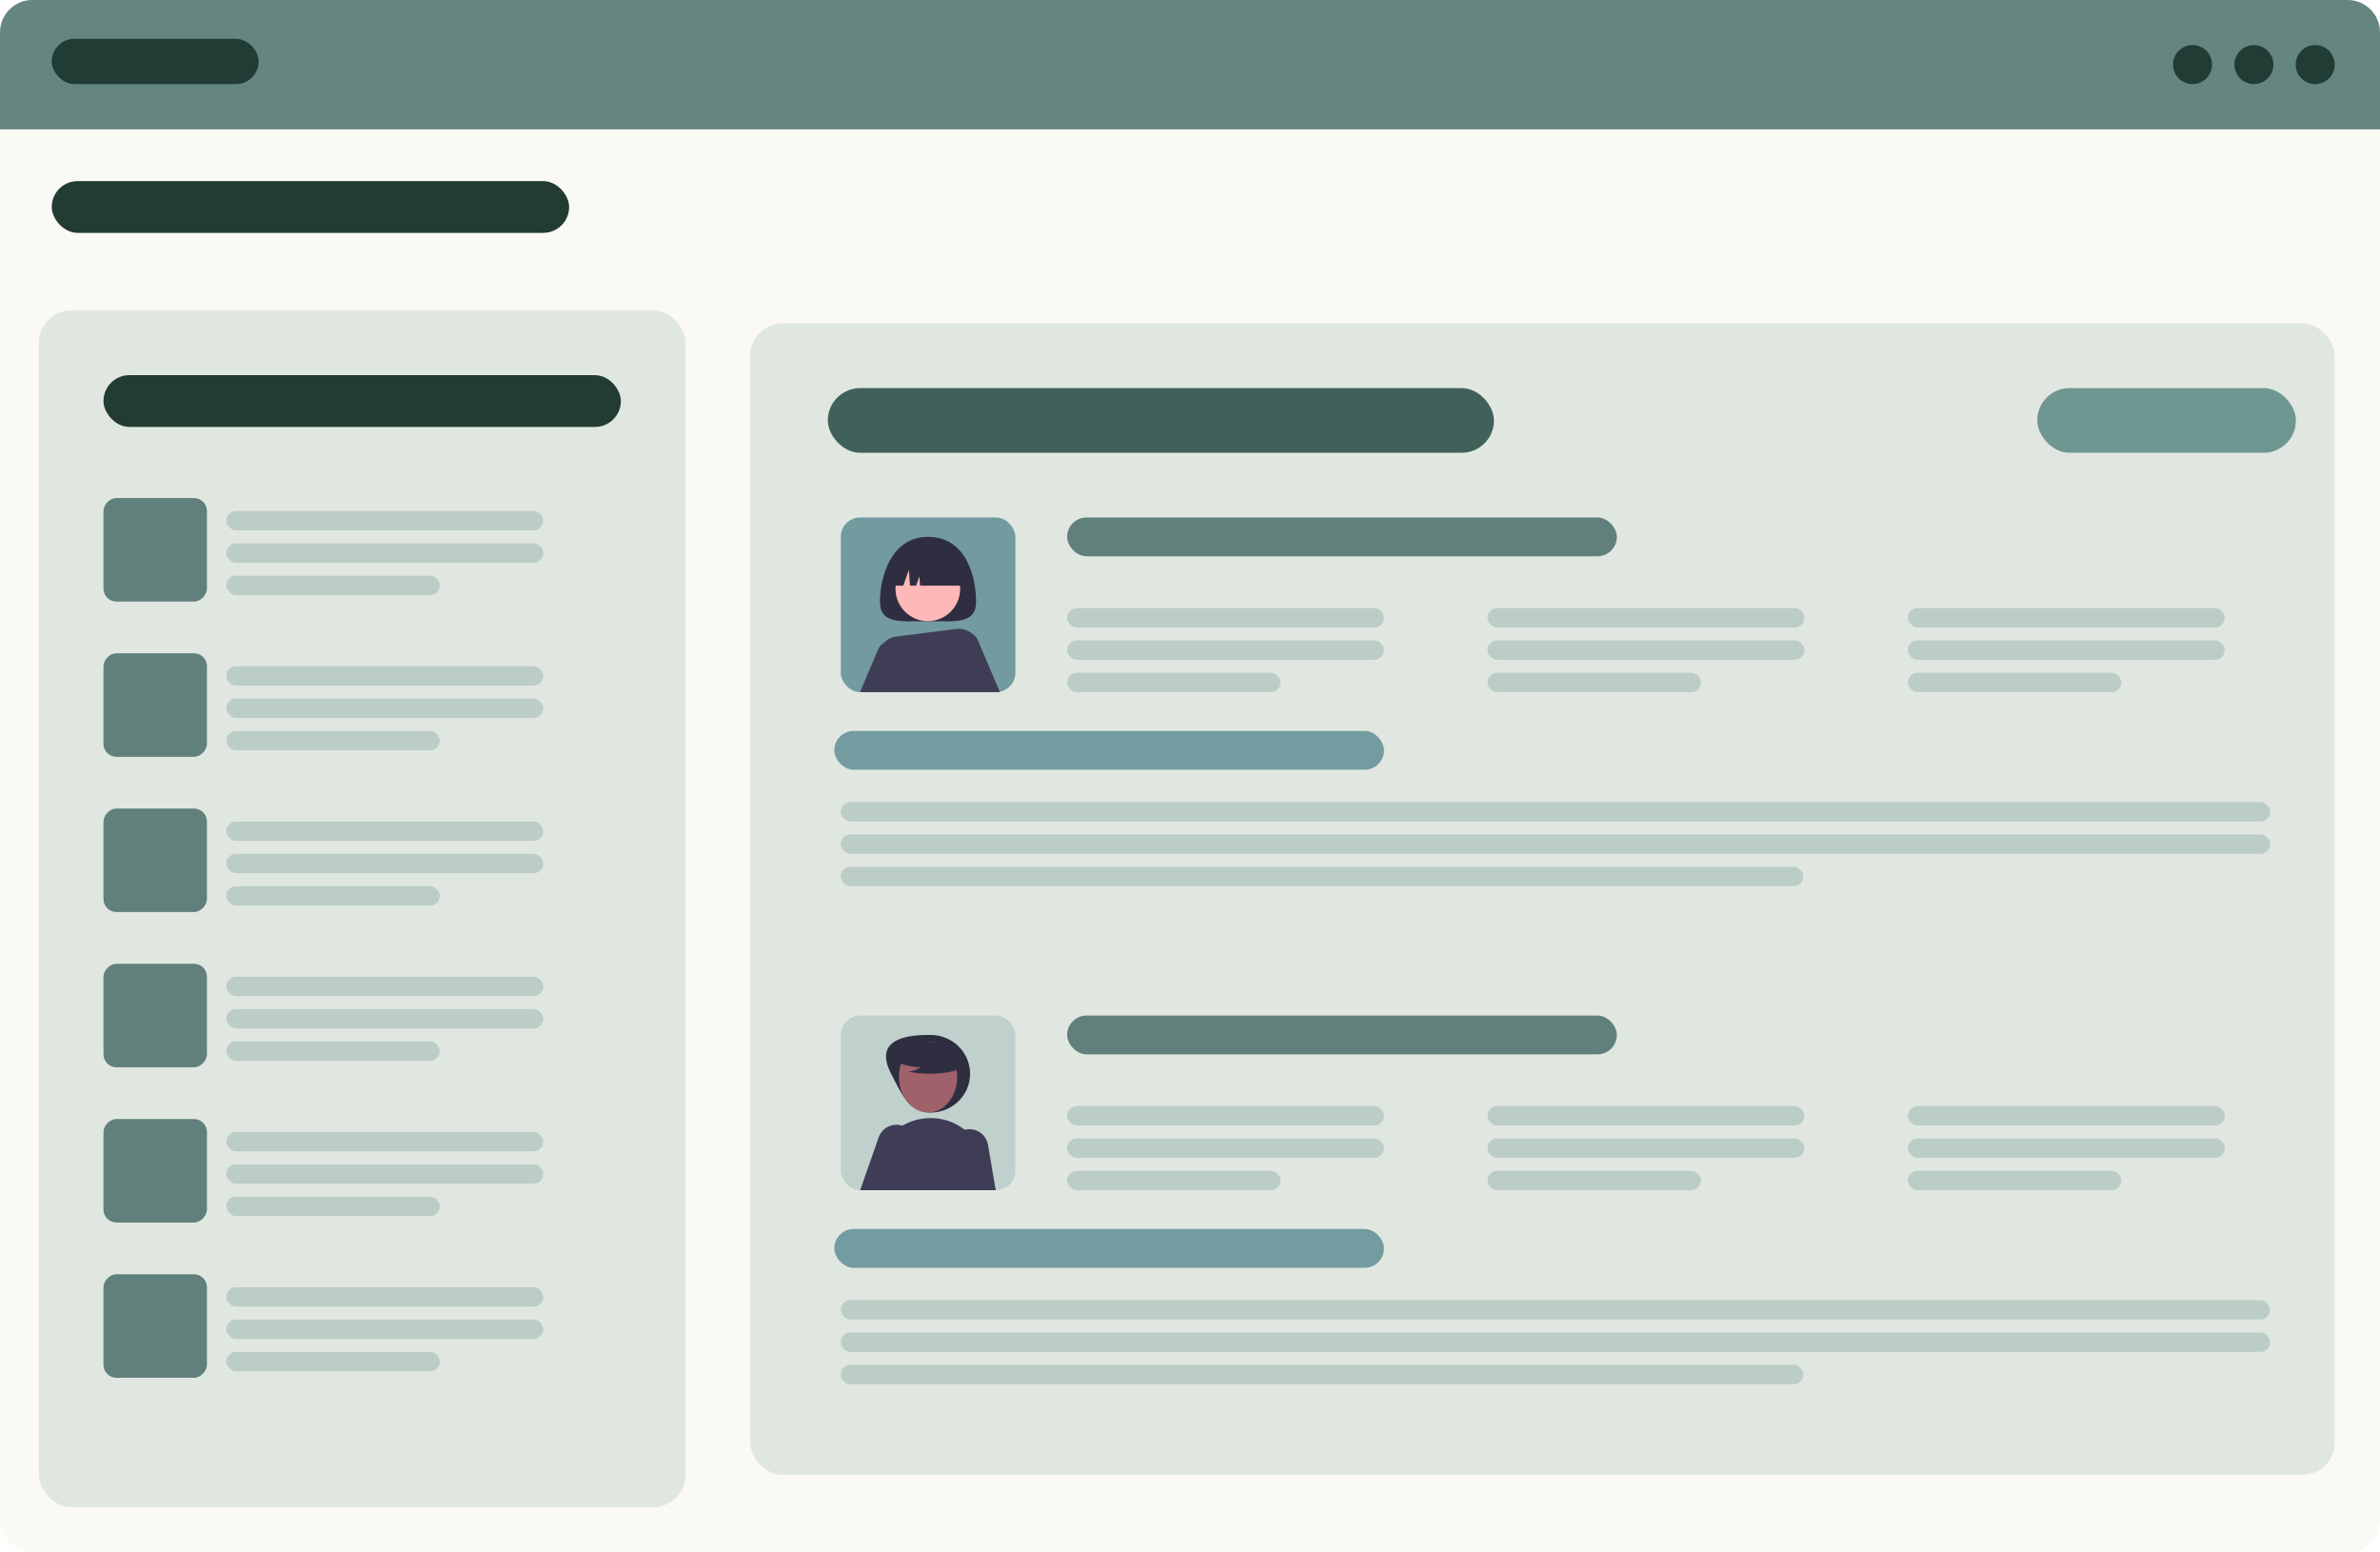
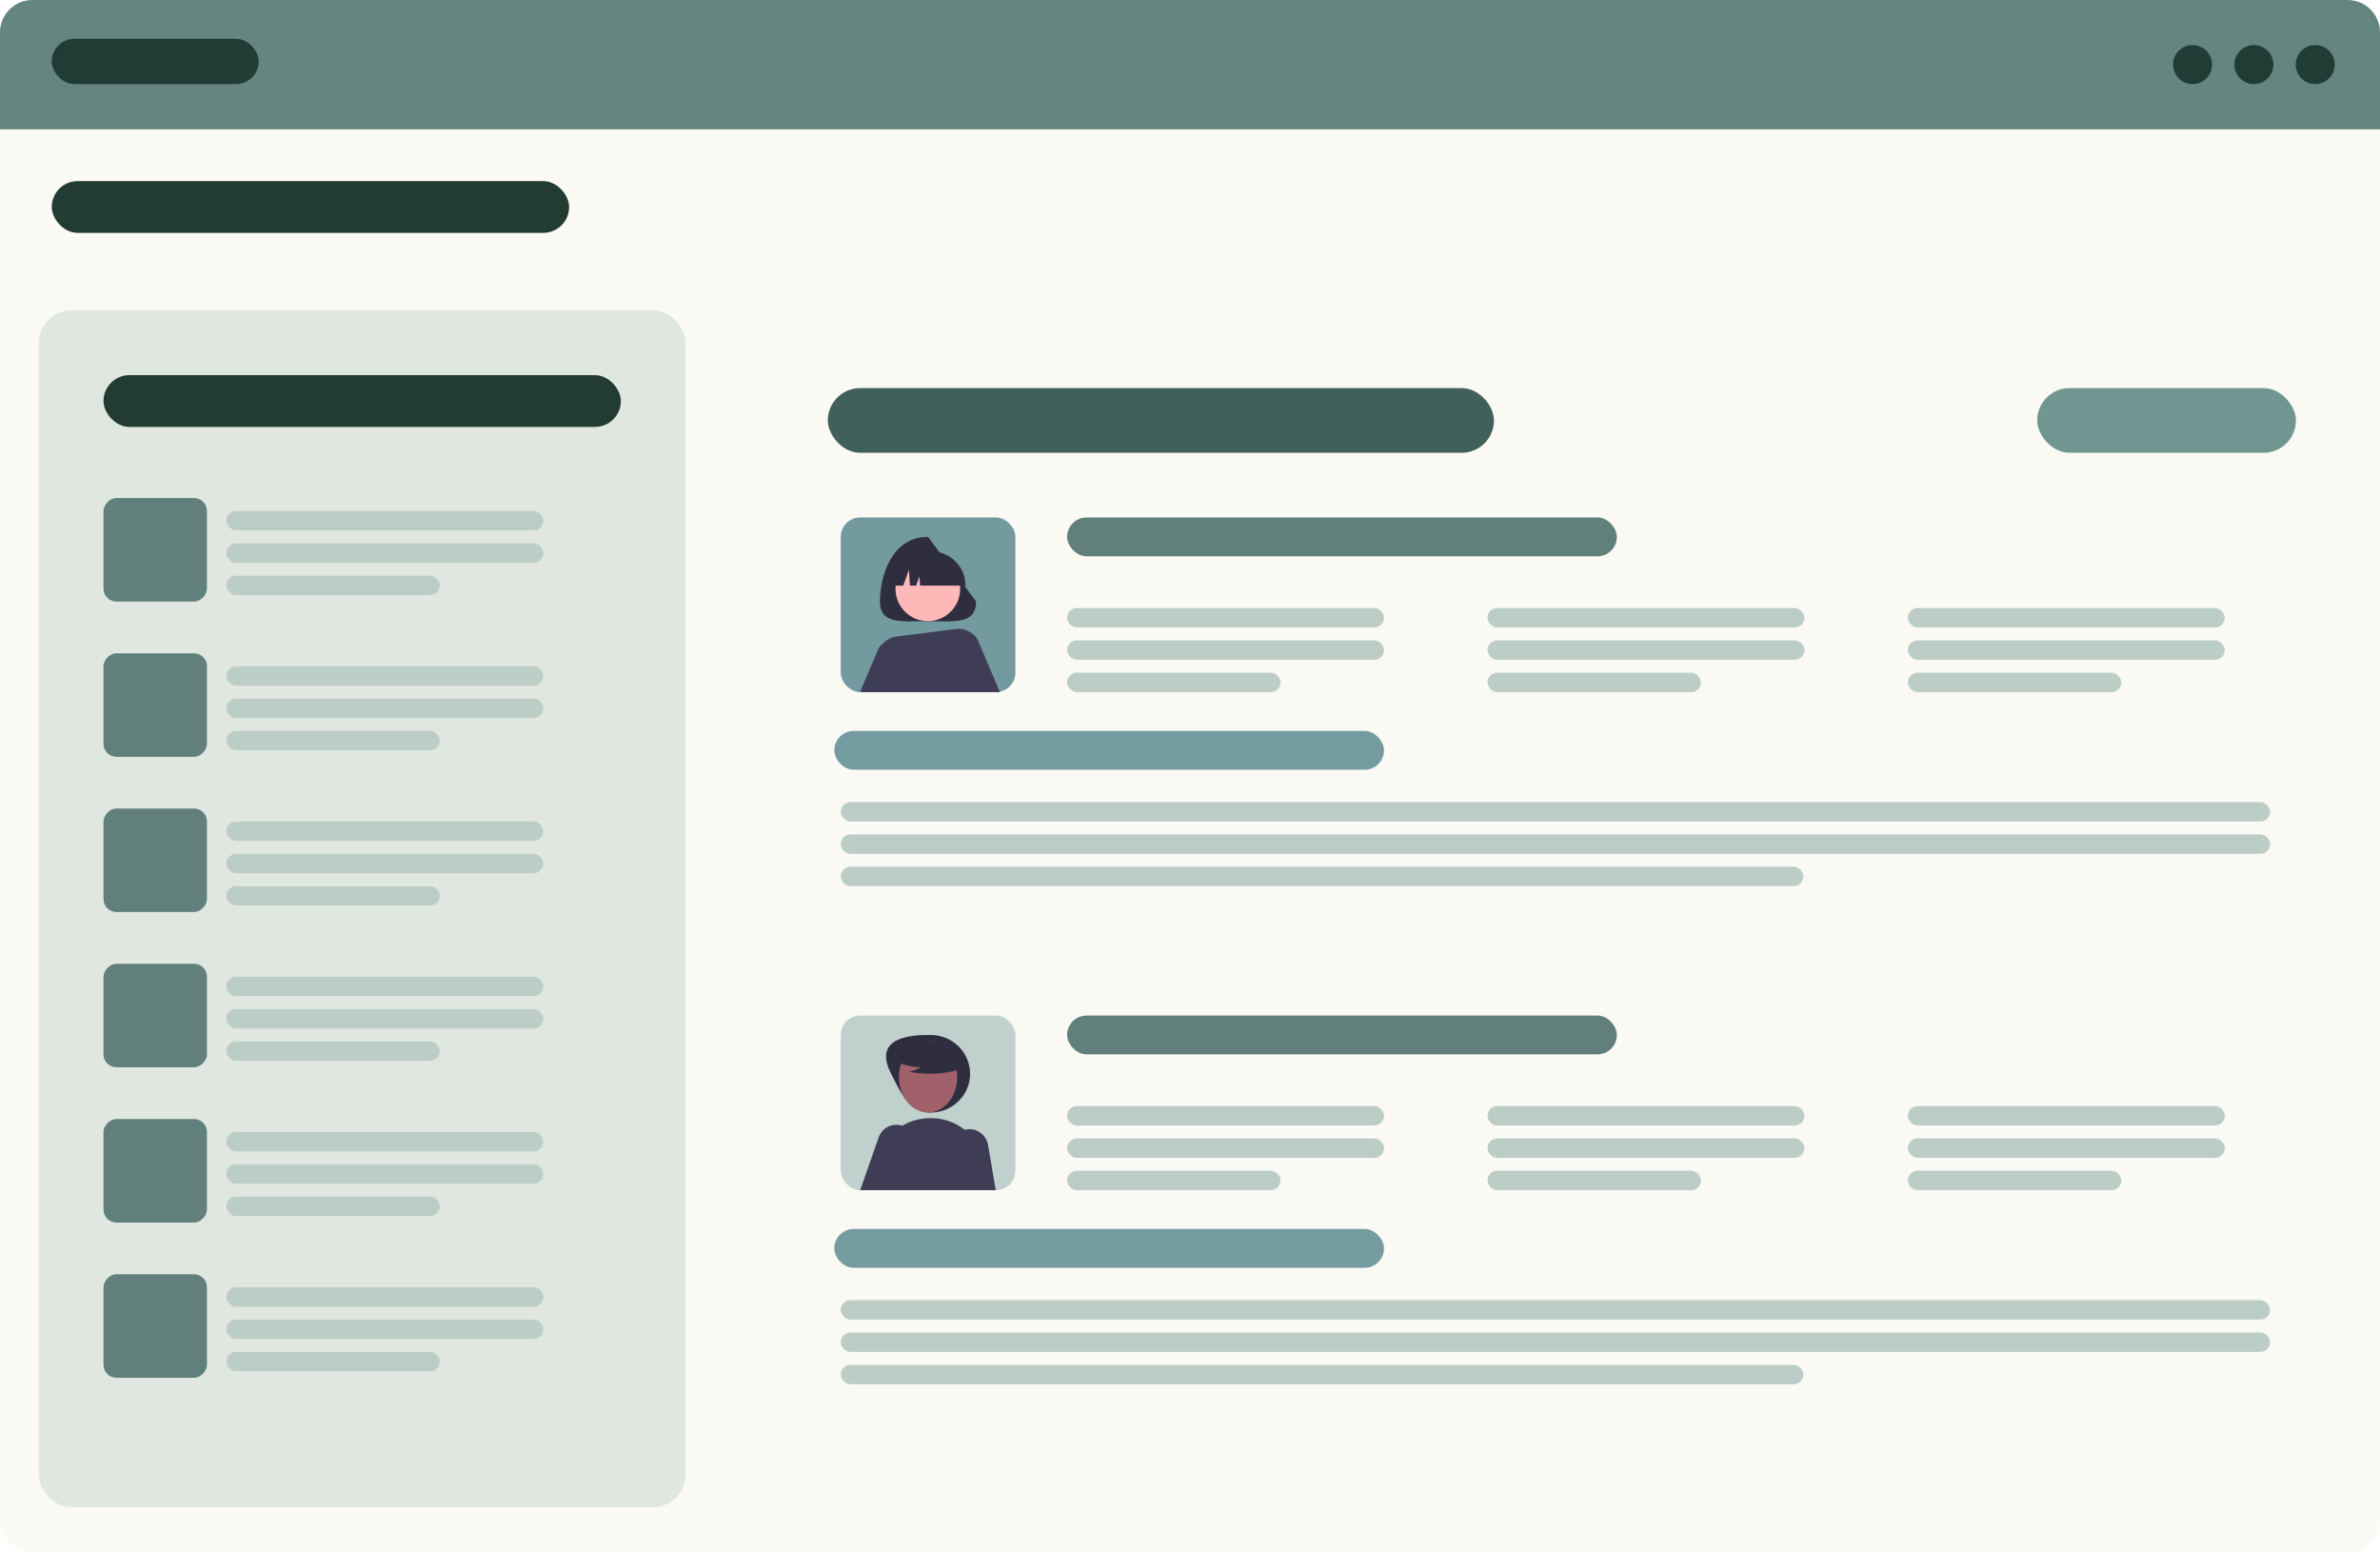
<svg xmlns="http://www.w3.org/2000/svg" width="368" height="240" viewBox="0 0 368 240" fill="none">
  <rect width="368" height="240" rx="5" fill="#FAF9F4" />
  <rect x="6" y="48" width="100" height="185" rx="5" fill="#E0E7E0" />
  <rect x="16" y="58" width="80" height="8" rx="4" fill="#223C33" />
  <rect x="8" y="28" width="80" height="8" rx="4" fill="#223C33" />
  <rect x="35" y="79" width="49" height="3" rx="1.5" fill="#BBCDC6" />
  <rect x="35" y="84" width="49" height="3" rx="1.5" fill="#BBCDC6" />
  <rect x="35" y="89" width="33" height="3" rx="1.5" fill="#BBCDC6" />
  <rect width="16" height="16" rx="2" transform="matrix(1 0 0 -1 16 93)" fill="#61807B" />
  <rect x="35" y="103" width="49" height="3" rx="1.5" fill="#BBCDC6" />
  <rect x="35" y="108" width="49" height="3" rx="1.5" fill="#BBCDC6" />
  <rect x="35" y="113" width="33" height="3" rx="1.5" fill="#BBCDC6" />
  <rect width="16" height="16" rx="2" transform="matrix(1 0 0 -1 16 117)" fill="#61807B" />
  <rect x="35" y="127" width="49" height="3" rx="1.5" fill="#BBCDC6" />
  <rect x="35" y="132" width="49" height="3" rx="1.5" fill="#BBCDC6" />
  <rect x="35" y="137" width="33" height="3" rx="1.5" fill="#BBCDC6" />
  <rect width="16" height="16" rx="2" transform="matrix(1 0 0 -1 16 141)" fill="#61807B" />
  <rect x="35" y="151" width="49" height="3" rx="1.5" fill="#BBCDC6" />
  <rect x="35" y="156" width="49" height="3" rx="1.5" fill="#BBCDC6" />
  <rect x="35" y="161" width="33" height="3" rx="1.5" fill="#BBCDC6" />
  <rect width="16" height="16" rx="2" transform="matrix(1 0 0 -1 16 165)" fill="#61807B" />
  <rect x="35" y="175" width="49" height="3" rx="1.5" fill="#BBCDC6" />
  <rect x="35" y="180" width="49" height="3" rx="1.5" fill="#BBCDC6" />
  <rect x="35" y="185" width="33" height="3" rx="1.5" fill="#BBCDC6" />
  <rect width="16" height="16" rx="2" transform="matrix(1 0 0 -1 16 189)" fill="#61807B" />
  <rect x="35" y="199" width="49" height="3" rx="1.5" fill="#BBCDC6" />
  <rect x="35" y="204" width="49" height="3" rx="1.5" fill="#BBCDC6" />
  <rect x="35" y="209" width="33" height="3" rx="1.5" fill="#BBCDC6" />
  <rect width="16" height="16" rx="2" transform="matrix(1 0 0 -1 16 213)" fill="#61807B" />
  <path d="M0 5C0 2.239 2.239 0 5 0H363C365.761 0 368 2.239 368 5V20H0V5Z" fill="#658580" />
  <rect x="8" y="6" width="32" height="7" rx="3.5" fill="#213C35" />
  <circle cx="339.017" cy="9.983" r="3.017" fill="#213C35" />
  <circle cx="348.502" cy="9.983" r="3.017" fill="#213C35" />
  <circle cx="357.982" cy="9.983" r="3.017" fill="#213C35" />
-   <rect x="116" y="50" width="245" height="178" rx="5" fill="#E0E7E0" />
  <rect x="128" y="60" width="103" height="10" rx="5" fill="#42605A" />
  <rect x="315" y="60" width="40" height="10" rx="5" fill="#6F9691" />
  <rect x="165" y="80" width="85" height="6" rx="3" fill="#61807B" />
  <rect x="129" y="113" width="85" height="6" rx="3" fill="#749BA0" />
  <rect x="165" y="94" width="49" height="3" rx="1.5" fill="#BBCDC6" />
  <rect x="165" y="99" width="49" height="3" rx="1.5" fill="#BBCDC6" />
  <rect x="165" y="104" width="33" height="3" rx="1.5" fill="#BBCDC6" />
  <rect x="130" y="124" width="221" height="3" rx="1.5" fill="#BBCDC6" />
  <rect x="130" y="129" width="221" height="3" rx="1.5" fill="#BBCDC6" />
  <rect x="130" y="134" width="148.837" height="3" rx="1.5" fill="#BBCDC6" />
  <rect x="230" y="94" width="49" height="3" rx="1.5" fill="#BBCDC6" />
  <rect x="230" y="99" width="49" height="3" rx="1.5" fill="#BBCDC6" />
  <rect x="230" y="104" width="33" height="3" rx="1.5" fill="#BBCDC6" />
  <rect x="295" y="94" width="49" height="3" rx="1.5" fill="#BBCDC6" />
  <rect x="295" y="99" width="49" height="3" rx="1.5" fill="#BBCDC6" />
  <rect x="295" y="104" width="33" height="3" rx="1.5" fill="#BBCDC6" />
  <rect x="130" y="80" width="27" height="27" rx="3" fill="#739A9F" />
-   <path d="M150.924 92.978C150.924 96.577 147.596 96.033 143.491 96.033C139.386 96.033 136.059 96.577 136.059 92.978C136.059 89.379 137.684 83 143.491 83C149.499 83 150.924 89.379 150.924 92.978Z" fill="#2F2E41" />
+   <path d="M150.924 92.978C150.924 96.577 147.596 96.033 143.491 96.033C139.386 96.033 136.059 96.577 136.059 92.978C136.059 89.379 137.684 83 143.491 83Z" fill="#2F2E41" />
  <path d="M143.463 96.027C146.225 96.027 148.464 93.787 148.464 91.025C148.464 88.263 146.225 86.023 143.463 86.023C140.7 86.023 138.461 88.263 138.461 91.025C138.461 93.787 140.7 96.027 143.463 96.027Z" fill="#FFB8B8" />
  <path d="M147.82 97.241C148.286 97.18 148.759 97.221 149.207 97.361C149.655 97.5 150.068 97.736 150.417 98.05L150.554 98.139C150.863 98.36 151.097 98.673 151.223 99.035L154.609 107H133.434C133.287 107 133.141 106.98 133 106.941L135.757 100.455C135.842 100.21 135.98 99.985 136.158 99.796C136.279 99.668 136.418 99.56 136.569 99.472C137.095 98.885 137.817 98.506 138.604 98.408L147.82 97.241Z" fill="#3F3D56" />
  <path d="M137.684 90.535H139.662L140.535 88.091L140.709 90.535H141.655L142.164 89.109L142.265 90.535H149.291C149.291 89.131 148.733 87.784 147.74 86.791C146.747 85.798 145.401 85.24 143.996 85.24H142.978C141.574 85.24 140.227 85.798 139.234 86.791C138.241 87.784 137.684 89.131 137.684 90.535Z" fill="#2F2E41" />
  <rect x="165" y="157" width="85" height="6" rx="3" fill="#61807B" />
  <rect x="129" y="190" width="85" height="6" rx="3" fill="#749BA0" />
  <rect x="165" y="171" width="49" height="3" rx="1.5" fill="#BBCDC6" />
  <rect x="165" y="176" width="49" height="3" rx="1.5" fill="#BBCDC6" />
  <rect x="165" y="181" width="33" height="3" rx="1.5" fill="#BBCDC6" />
  <rect x="130" y="201" width="221" height="3" rx="1.5" fill="#BBCDC6" />
  <rect x="130" y="206" width="221" height="3" rx="1.5" fill="#BBCDC6" />
  <rect x="130" y="211" width="148.837" height="3" rx="1.5" fill="#BBCDC6" />
  <rect x="230" y="171" width="49" height="3" rx="1.5" fill="#BBCDC6" />
  <rect x="230" y="176" width="49" height="3" rx="1.5" fill="#BBCDC6" />
  <rect x="230" y="181" width="33" height="3" rx="1.5" fill="#BBCDC6" />
  <rect x="295" y="171" width="49" height="3" rx="1.5" fill="#BBCDC6" />
  <rect x="295" y="176" width="49" height="3" rx="1.5" fill="#BBCDC6" />
  <rect x="295" y="181" width="33" height="3" rx="1.5" fill="#BBCDC6" />
  <rect x="130" y="157" width="27" height="27" rx="3" fill="#C0D0CD" />
  <path d="M137.788 166.001C139.316 168.954 140.521 172 143.894 172C145.513 172 147.066 171.368 148.212 170.243C149.357 169.118 150 167.592 150 166.001C150 164.41 149.357 162.884 148.212 161.759C147.066 160.634 145.513 160.002 143.894 160.002C140.466 159.96 134.942 160.504 137.788 166.001Z" fill="#2F2E41" />
  <path d="M143.5 172C145.985 172 148 169.538 148 166.5C148 163.462 145.985 161 143.5 161C141.015 161 139 163.462 139 166.5C139 169.538 141.015 172 143.5 172Z" fill="#A0616A" />
  <path d="M143.395 172.871C145.476 172.738 147.534 173.376 149.176 174.663C149.395 174.606 149.62 174.574 149.846 174.569C149.872 174.569 149.9 174.567 149.927 174.567C150.606 174.572 151.262 174.816 151.78 175.254C152.299 175.694 152.647 176.301 152.764 176.97L153.963 184H133L135.867 175.816C136.099 175.163 136.558 174.614 137.159 174.269C137.76 173.924 138.465 173.805 139.146 173.934C139.271 173.958 139.394 173.991 139.515 174.032C139.516 174.032 139.517 174.032 139.518 174.033C139.581 173.996 139.644 173.957 139.708 173.921C140.767 173.337 141.939 172.986 143.145 172.889C143.228 172.881 143.311 172.875 143.395 172.871Z" fill="#3F3D56" />
  <path d="M138 163.753C139.289 164.563 140.819 164.993 142.385 164.988C141.826 165.341 141.191 165.579 140.521 165.686C142.603 166.093 144.754 166.104 146.841 165.719C147.305 165.651 147.752 165.511 148.164 165.305C148.369 165.2 148.548 165.058 148.688 164.886C148.829 164.715 148.928 164.518 148.98 164.31C149.119 163.588 148.502 162.932 147.86 162.49C146.878 161.824 145.746 161.365 144.545 161.146C143.345 160.927 142.106 160.955 140.918 161.226C140.143 161.409 139.366 161.717 138.862 162.285C138.359 162.852 138.209 163.727 138.689 164.312L138 163.753Z" fill="#2F2E41" />
</svg>